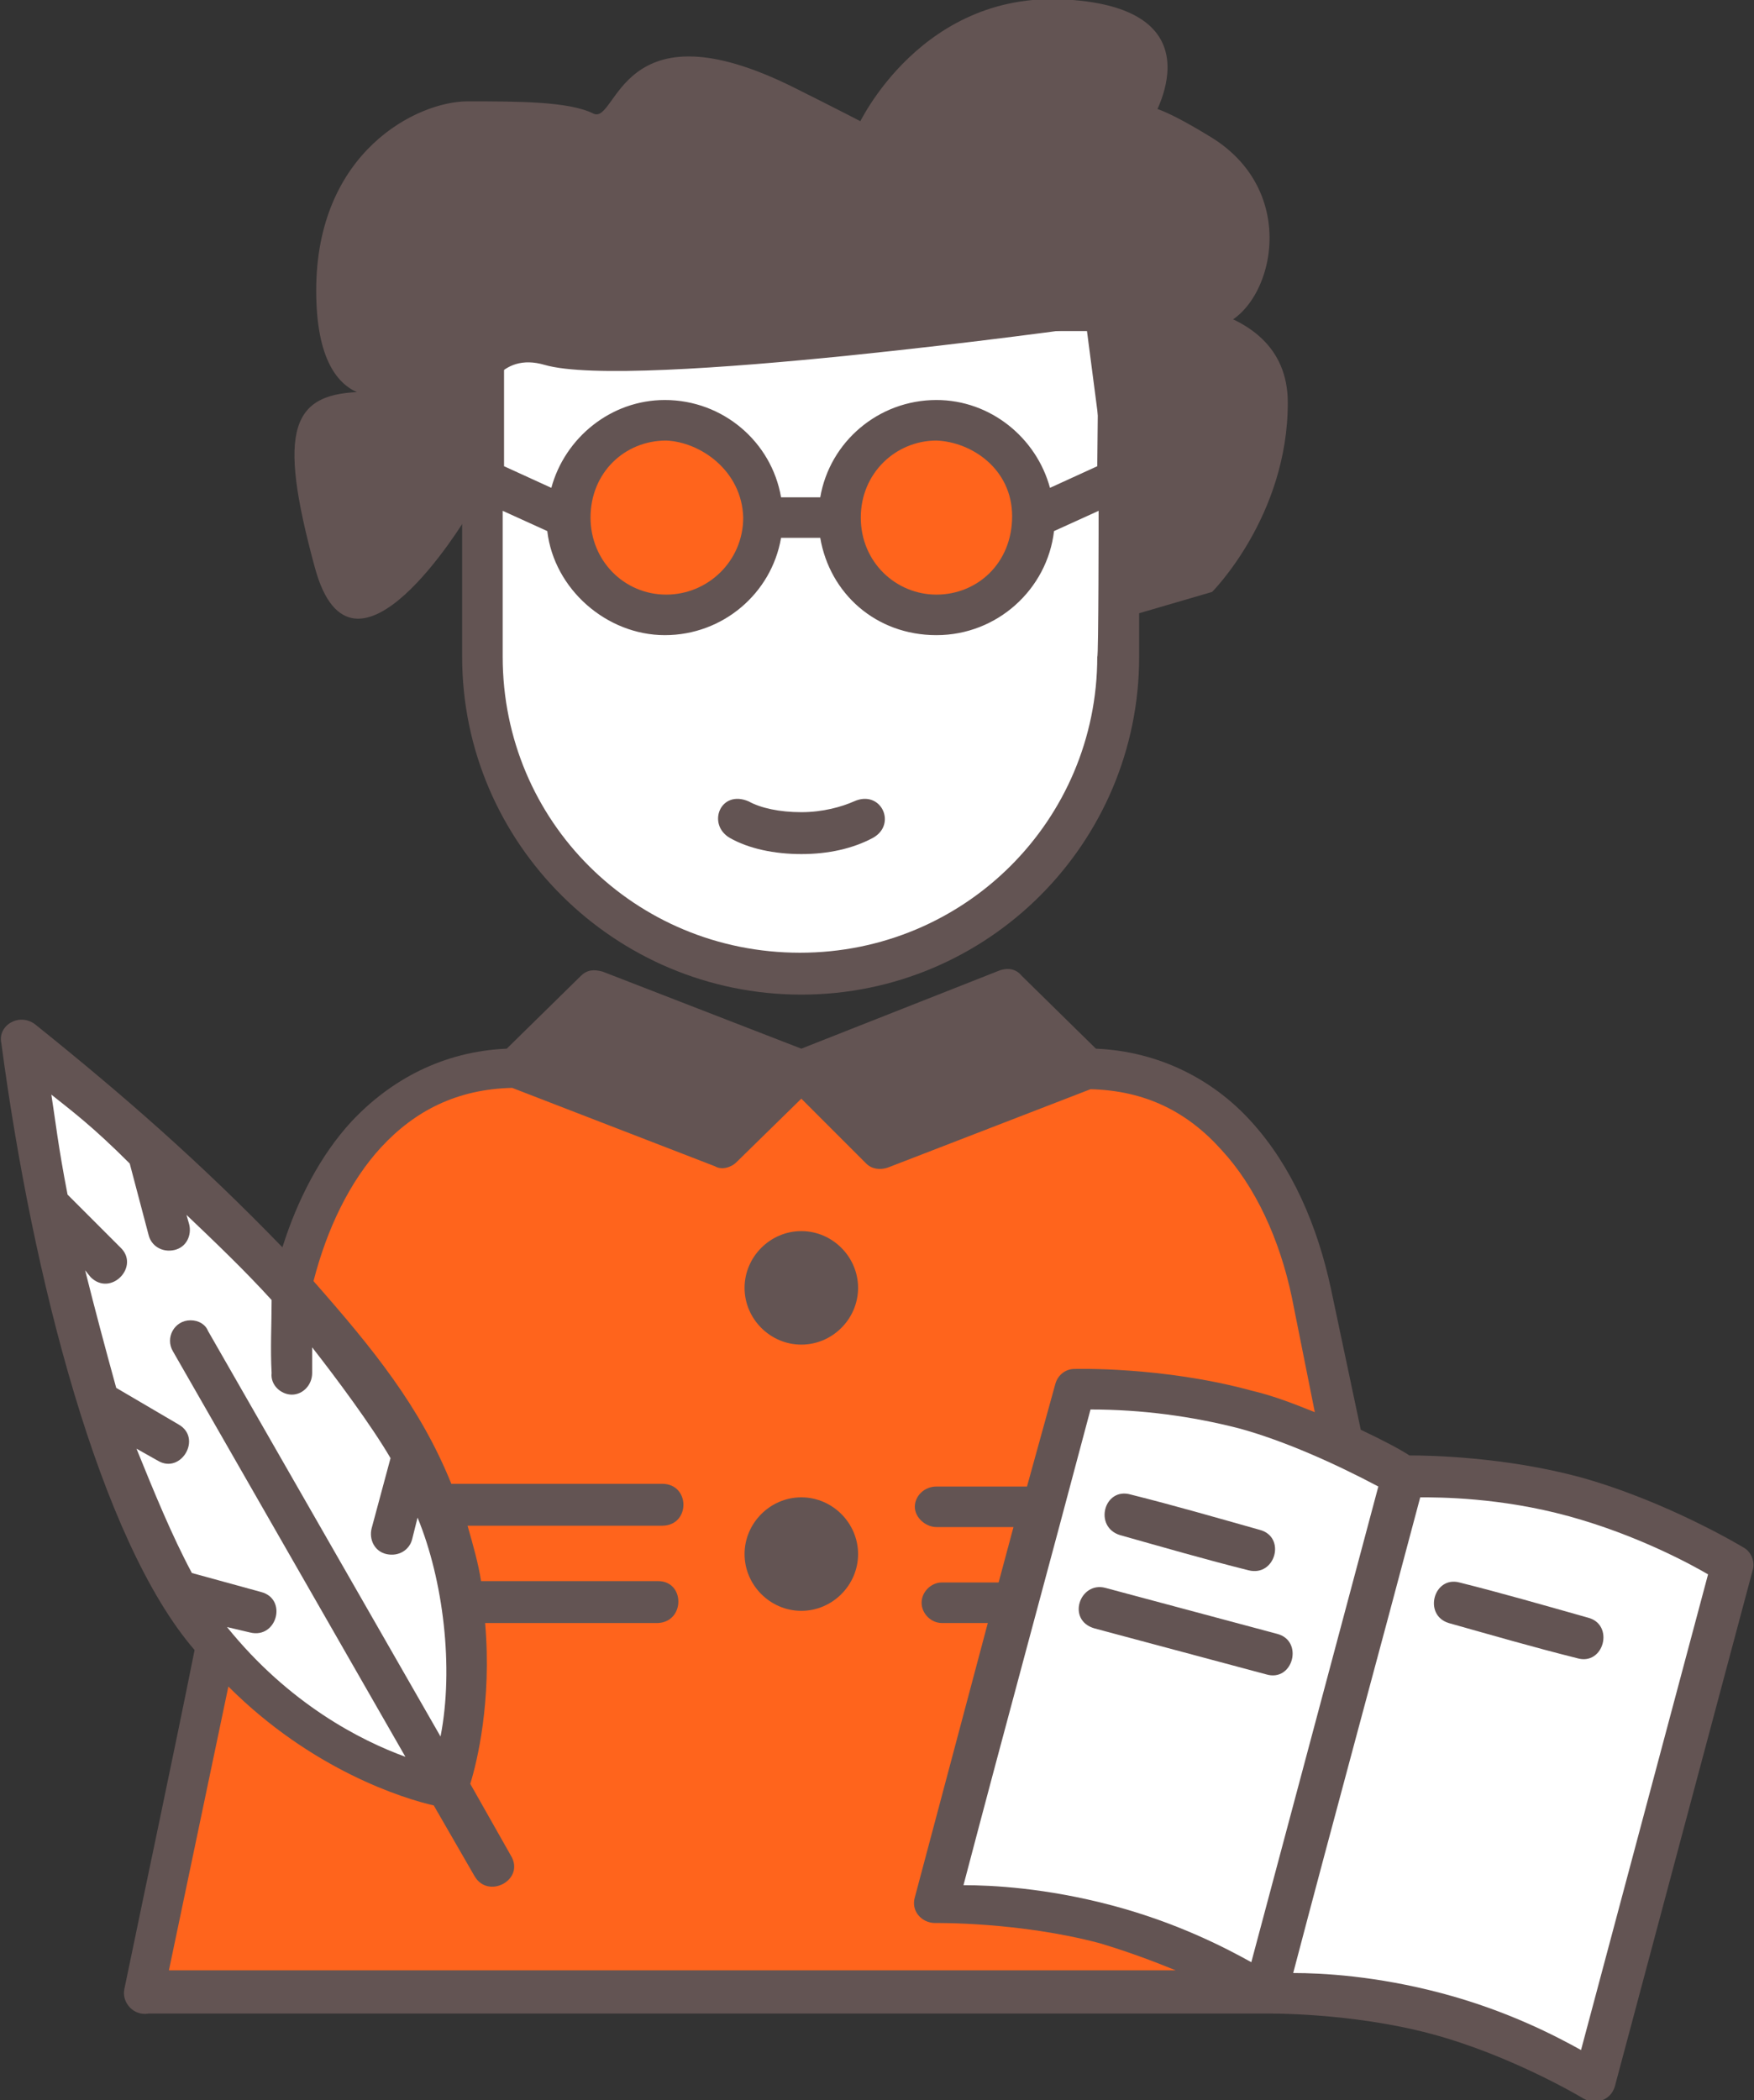
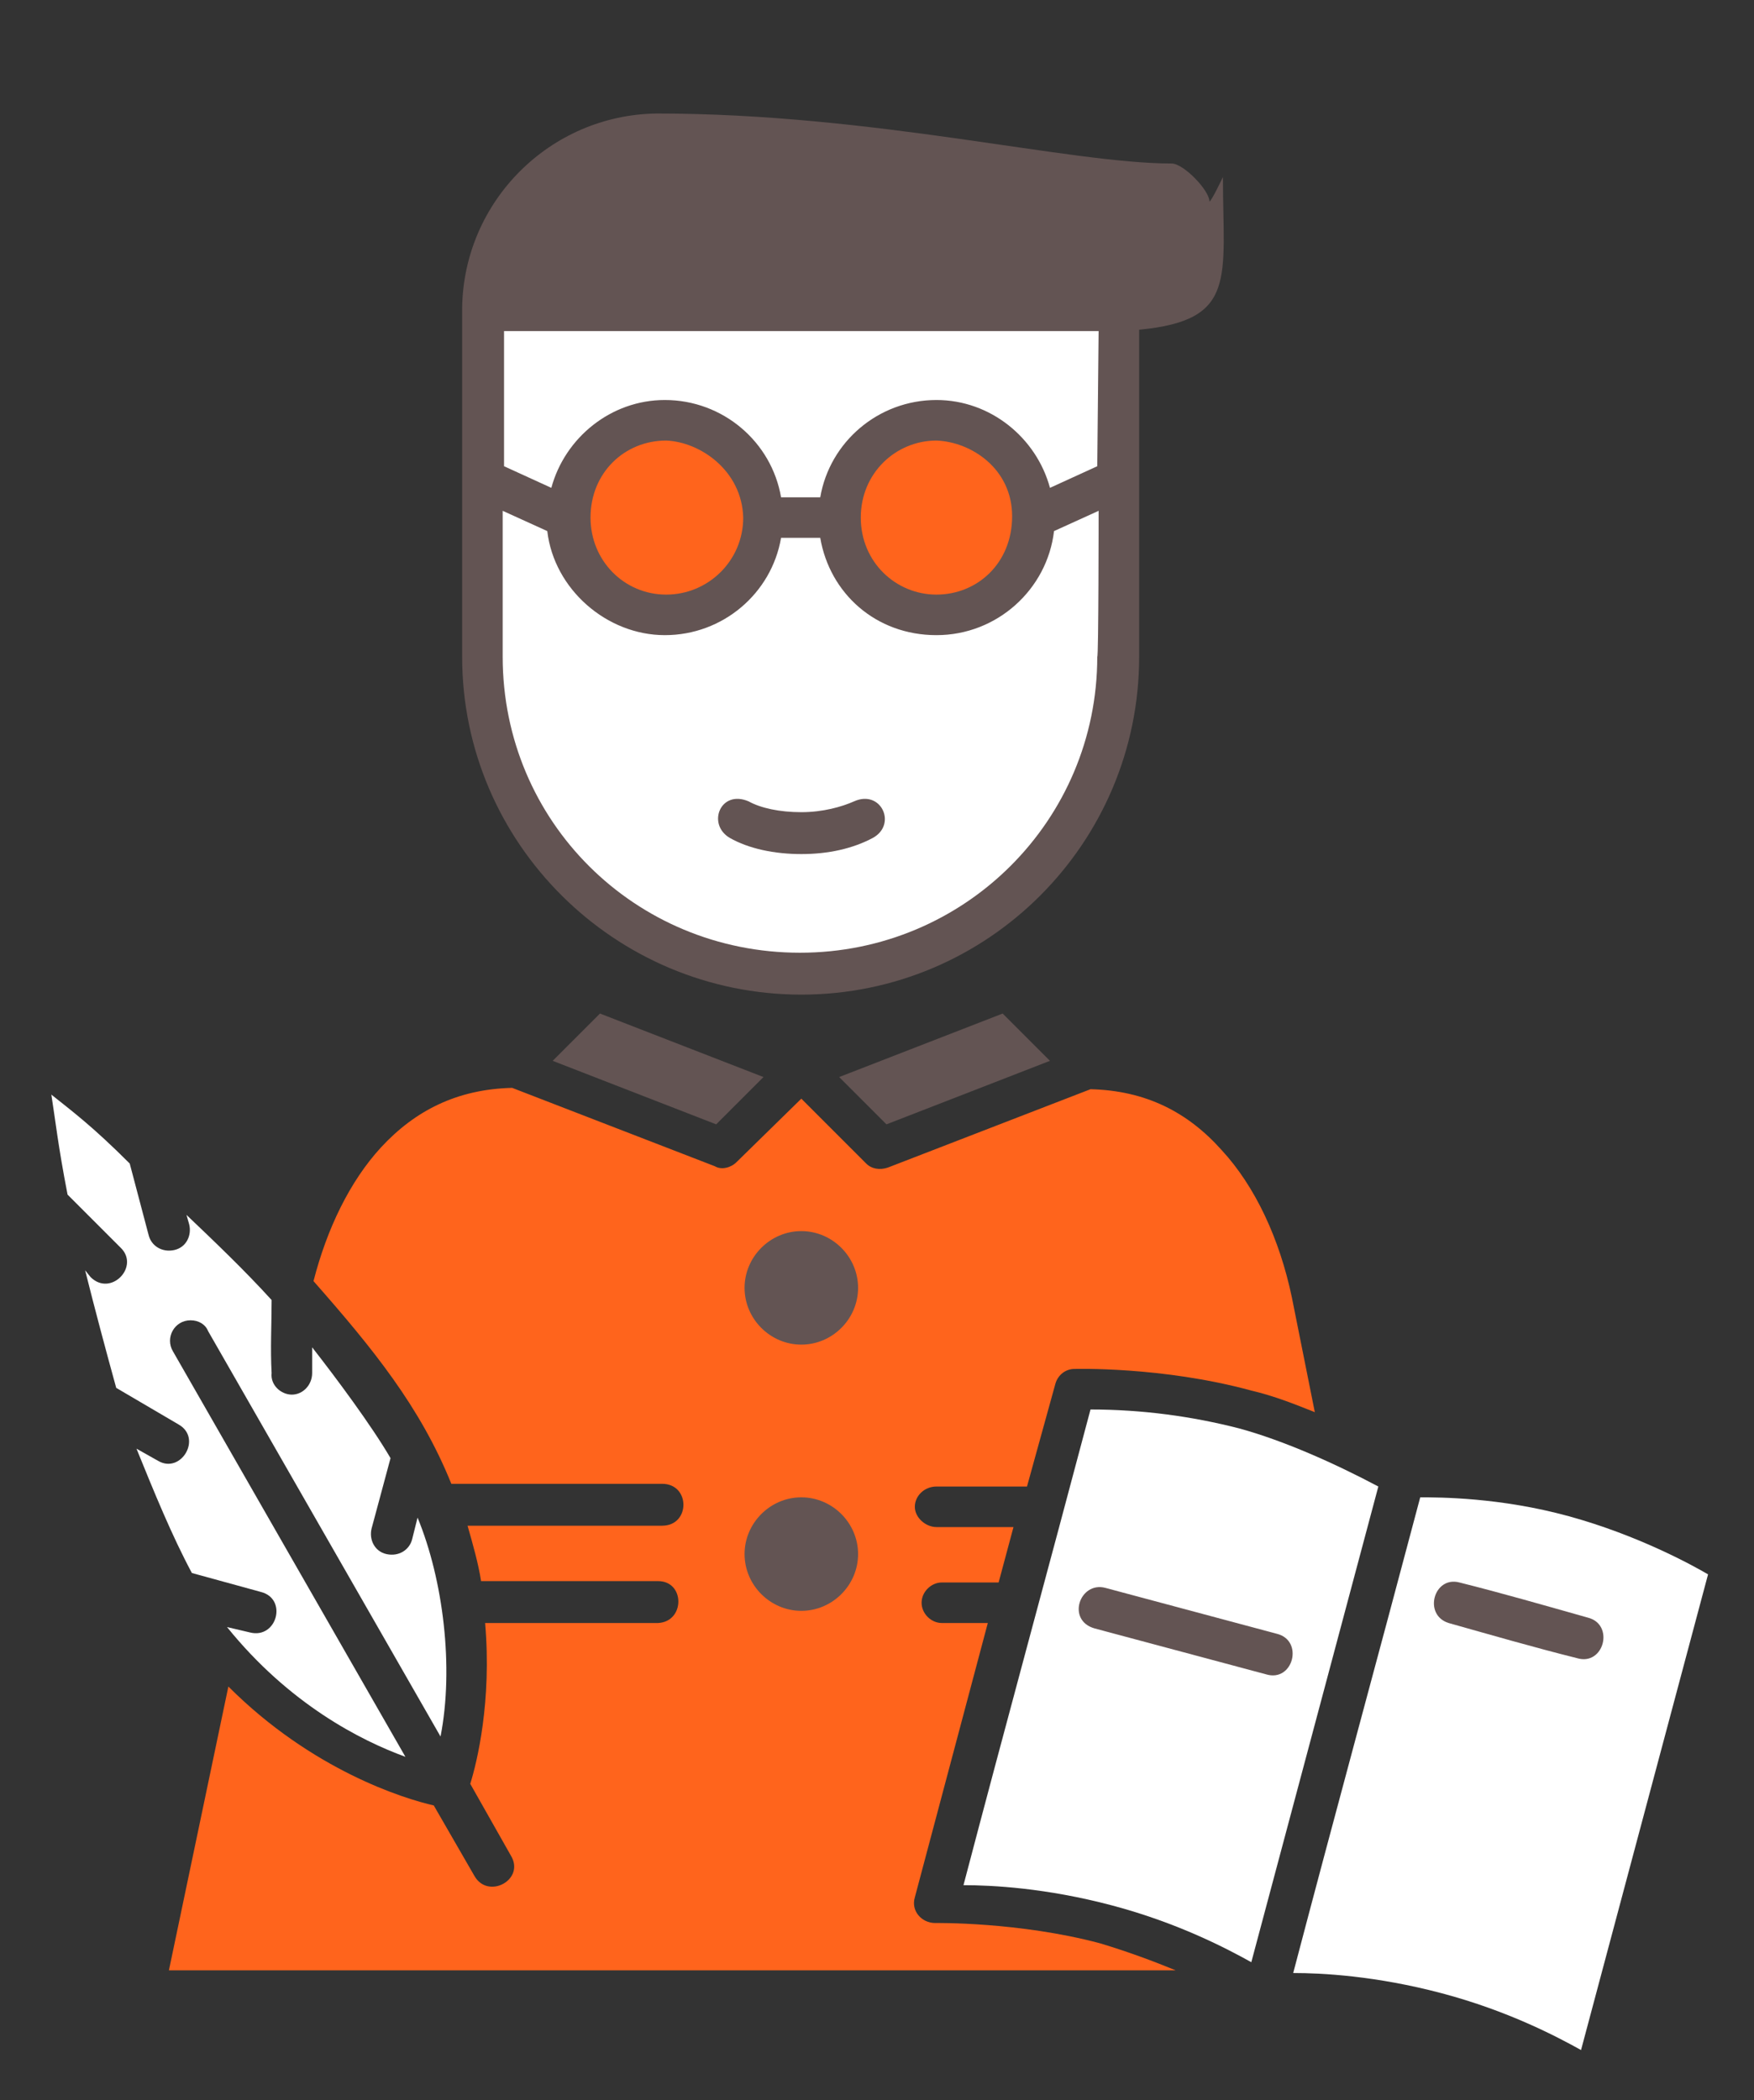
<svg xmlns="http://www.w3.org/2000/svg" xmlns:xlink="http://www.w3.org/1999/xlink" version="1.1" id="Laag_1" x="0px" y="0px" viewBox="0 0 129.8 155.4" style="enable-background:new 0 0 129.8 155.4;" xml:space="preserve">
  <rect x="0" y="0" width="129.8" height="155.4" fill="#333333" stroke="none" />
  <style type="text/css"> .st0{clip-path:url(#SVGID_00000172441147048037844220000018393073457152800956_);} .st1{fill:#635453;} .st2{fill:#FFFFFF;} .st3{fill:#FF641C;} .st4{clip-path:url(#SVGID_00000003104829392576446220000001244526783676045740_);} </style>
  <g>
    <defs>
      <rect id="SVGID_1_" width="129.8" height="155.4" />
    </defs>
    <clipPath id="SVGID_00000061444631162761593390000014657750384471393434_">
      <use xlink:href="#SVGID_1_" style="overflow:visible;" />
    </clipPath>
    <g style="clip-path:url(#SVGID_00000061444631162761593390000014657750384471393434_);">
      <path class="st1" d="M90.5,13.1c0,7.5,1.1,10.6-6.2,11.3v24.2c0,13.8-11.2,25-25,25s-25.1-11.2-25.1-25c0-8.6,0-17.2,0-25.8 c0.1-7.9,6.5-14.3,14.4-14.4c16.1,0,30.5,3.7,38.1,3.7c0.9,0,2.8,2,2.8,2.8C89.6,15,90.5,13.1,90.5,13.1z" />
      <path class="st2" d="M81.3,24.5h-44v10l3.5,1.6c1-3.7,4.4-6.5,8.4-6.5c4.3,0,7.9,3.1,8.6,7.2h2.9c0.7-4.1,4.3-7.2,8.6-7.2 c4,0,7.4,2.8,8.4,6.5l3.5-1.6L81.3,24.5L81.3,24.5z" />
      <path class="st3" d="M69.3,32.6c-3,0-5.6,2.4-5.6,5.7s2.6,5.7,5.6,5.7s5.6-2.3,5.6-5.8S71.9,32.7,69.3,32.6L69.3,32.6z" />
      <path class="st3" d="M49.3,32.6c-3.1,0-5.6,2.4-5.6,5.7c0,3.2,2.5,5.7,5.6,5.7s5.7-2.5,5.7-5.7C54.9,34.8,51.8,32.7,49.3,32.6 L49.3,32.6z" />
      <path class="st2" d="M81.3,37.8L78,39.3c-0.5,4.3-4.2,7.7-8.7,7.7s-7.9-3.1-8.6-7.2h-2.9c-0.7,4.1-4.3,7.2-8.6,7.2 s-8.2-3.4-8.7-7.7l-3.3-1.5v10.8c0,12.2,9.8,21.9,22,21.9s22-9.8,22-21.9C81.3,48.7,81.3,37.8,81.3,37.8z" />
      <path class="st1" d="M55.4,59.3c0.9,0.5,2.3,0.8,3.9,0.8s3-0.4,3.9-0.8c2-0.9,3.2,1.7,1.4,2.7c-1.5,0.8-3.3,1.2-5.3,1.2 S55.4,62.8,54,62C52.3,61,53.3,58.4,55.4,59.3C55.4,59.3,55.4,59.3,55.4,59.3z" />
-       <path class="st1" d="M75.6,72.2l5.5,5.4c4.7,0.2,8.7,2.3,11.5,5.4c3,3.3,4.9,7.7,5.9,12.4l2.2,10.4c1.7,0.8,3,1.5,3.6,1.9 c1.5,0,7,0.1,12.6,1.6c6.5,1.8,12.1,5.2,12.1,5.2c0.6,0.3,0.9,1.1,0.7,1.7l-10.2,38.2c-0.3,1-1.4,1.4-2.3,0.9 c0,0-5.3-3.2-11.3-4.8c-6-1.6-12.2-1.5-12.2-1.5s0,0,0,0h0H11c-1.1,0.2-2-0.8-1.8-1.8c1.8-8.7,3.7-17.6,5.2-25.1 C7.4,114,2.4,94.5,0.1,77.2c-0.3-1.3,1.3-2.3,2.5-1.4c6.6,5.3,12.2,10.2,18.3,16.5c1.1-3.5,2.8-6.8,5.1-9.3 c2.9-3.1,6.8-5.2,11.5-5.4l5.5-5.4c0.4-0.4,0.9-0.5,1.6-0.3l14.7,5.7L74,71.8C74.6,71.6,75.2,71.7,75.6,72.2L75.6,72.2L75.6,72.2z " />
    </g>
  </g>
  <polygon class="st1" points="74.2,75 62.1,79.7 65.6,83.2 77.7,78.5 " />
  <polygon class="st1" points="44.4,75 40.9,78.5 53,83.2 56.5,79.7 " />
  <g>
    <defs>
      <rect id="SVGID_00000145056354754924458970000016236999880308052618_" width="129.8" height="155.4" />
    </defs>
    <clipPath id="SVGID_00000102543943376631428970000017651797391938926745_">
      <use xlink:href="#SVGID_00000145056354754924458970000016236999880308052618_" style="overflow:visible;" />
    </clipPath>
    <g style="clip-path:url(#SVGID_00000102543943376631428970000017651797391938926745_);">
      <path class="st3" d="M80.7,80.6l-15,5.8c-0.6,0.2-1.2,0.1-1.6-0.3l-4.8-4.8L54.5,86c-0.4,0.4-1.1,0.6-1.6,0.3l-15-5.8 c-4.1,0.1-7.2,1.7-9.7,4.4c-2.3,2.5-4,6-5,9.9c4.4,5,7.9,9.3,10.2,15H49c2.1,0,2.1,3.1,0,3.1H34.6c0.4,1.4,0.8,2.8,1,4.1h13.1 c2,0,2,3,0,3.1H35.9c0.5,5.8-0.6,10.3-1.1,11.9l3,5.3c1.1,1.8-1.7,3.3-2.7,1.5l-3-5.2c-2.2-0.5-9-2.6-15.2-8.8l-4.4,21h74.5 c-1.7-0.7-3.6-1.4-5.6-2c-6-1.6-12.2-1.5-12.2-1.5c-1,0-1.8-0.9-1.5-1.9l5.4-20.3h-3.4c-0.8,0-1.5-0.7-1.5-1.5s0.7-1.5,1.5-1.5 h4.2l1.1-4.1h-5.7c-0.8,0-1.6-0.7-1.6-1.5s0.7-1.5,1.6-1.5H76l2.1-7.6c0.2-0.7,0.8-1.1,1.4-1.1c0,0,6.5-0.2,13.1,1.6 c1.7,0.4,3.2,1,4.7,1.6L95.6,96c-0.9-4.3-2.7-8.2-5.2-10.9C87.9,82.3,84.8,80.7,80.7,80.6L80.7,80.6L80.7,80.6z" />
      <path class="st2" d="M3.8,81c0.3,1.9,0.5,3.8,1.2,7.4l3.9,3.9c1.5,1.4-0.7,3.7-2.2,2.2L6.3,94c0.7,2.8,1.5,5.8,2.3,8.7l4.6,2.7 c1.8,1,0.2,3.7-1.5,2.7l-1.6-0.9c1.3,3.2,2.6,6.4,4.1,9.2l5.1,1.4c2,0.5,1.2,3.5-0.8,3l-1.7-0.4c4.6,5.7,9.9,8.4,13.2,9.6 l-17.2-30c-0.6-1,0.1-2.3,1.3-2.3c0.6,0,1.1,0.3,1.3,0.8l17.2,30c1-5.1,0.2-11.6-1.7-16.2l-0.4,1.6c-0.2,0.8-1,1.3-1.9,1.1 s-1.3-1.1-1.1-1.9l1.4-5.2c-1.4-2.4-4-5.9-5.8-8.2v1.9c0,0.9-0.7,1.6-1.5,1.6s-1.6-0.7-1.5-1.6c-0.1-1.8,0-3.6,0-5.4 c-2-2.2-4.2-4.3-6.3-6.3l0.2,0.7c0.2,0.8-0.2,1.7-1.1,1.9s-1.7-0.3-1.9-1.1l-1.4-5.3C6.8,83.3,5.3,82.2,3.8,81L3.8,81z" />
      <path class="st1" d="M59.3,91.1c2.3,0,4.2,1.9,4.2,4.2s-1.9,4.2-4.2,4.2s-4.2-1.9-4.2-4.2S57,91.1,59.3,91.1" />
      <path class="st1" d="M59.3,94.1c-0.7,0-1.2,0.5-1.2,1.2s0.5,1.2,1.2,1.2s1.2-0.5,1.2-1.2S60,94.1,59.3,94.1" />
      <path class="st2" d="M80.7,104.3c-3.1,11.7-6.3,23.4-9.4,35.2c2.1,0,6.1,0.2,11,1.5s8.5,3.2,10.3,4.2l9.4-35.2 c-3.2-1.7-7-3.4-10.3-4.3C88.2,104.8,84.5,104.3,80.7,104.3C80.7,104.3,80.7,104.3,80.7,104.3z" />
-       <path class="st1" d="M83.7,110.6c3.2,0.8,6.3,1.7,9.5,2.6c2,0.5,1.2,3.5-0.8,3c-3.2-0.8-6.3-1.7-9.5-2.6 C80.9,113,81.7,110,83.7,110.6L83.7,110.6z" />
      <path class="st2" d="M105.1,110.8c-3.1,11.7-6.3,23.4-9.4,35.2c2.1,0,6.1,0.2,11,1.5c4.9,1.3,8.5,3.2,10.3,4.2l9.4-35.2 c-1.2-0.7-5.2-2.9-10.3-4.3C111,110.8,106.5,110.8,105.1,110.8L105.1,110.8z" />
      <path class="st1" d="M59.3,110.8c2.3,0,4.2,1.9,4.2,4.2s-1.9,4.2-4.2,4.2s-4.2-1.9-4.2-4.2S57,110.8,59.3,110.8" />
      <path class="st1" d="M59.3,113.9c-0.7,0-1.2,0.5-1.2,1.2s0.5,1.2,1.2,1.2s1.2-0.5,1.2-1.2S60,113.9,59.3,113.9" />
      <path class="st1" d="M108,117.1c3.2,0.8,6.3,1.7,9.5,2.6c2,0.5,1.2,3.6-0.8,3c-3.2-0.8-6.3-1.7-9.5-2.6 C105.3,119.5,106.1,116.6,108,117.1L108,117.1L108,117.1z" />
      <path class="st1" d="M81.8,117.5l12.7,3.4c2,0.5,1.2,3.6-0.8,3L81,120.5C78.9,119.9,79.9,117,81.8,117.5z" />
-       <path class="st1" d="M34.5,38.3c0,0-8.4,14-11.2,3.7S21.5,29,27.1,29h2.8c0,0-6.5,2.8-6.5-7.5s7.5-14,11.2-14c3.7,0,7.5,0,9.3,0.9 s1.9-8.4,14.9-1.9s4.7,2.8,4.7,2.8s4.7-10.3,15.9-9.3c11.2,0.9,5.6,9.3,5.6,9.3s-2.8-3.7,4.7,0.9c7.5,4.7,3.7,14.9-0.9,14 s0-2.8,0-2.8l-5.6,0.9c0,0,12.1-0.9,12.1,7.5s-5.6,14-5.6,14l-6.5,1.9l-2.8-21.5c0,0-33.6,4.7-40.1,2.8S34.5,38.3,34.5,38.3" />
    </g>
  </g>
</svg>